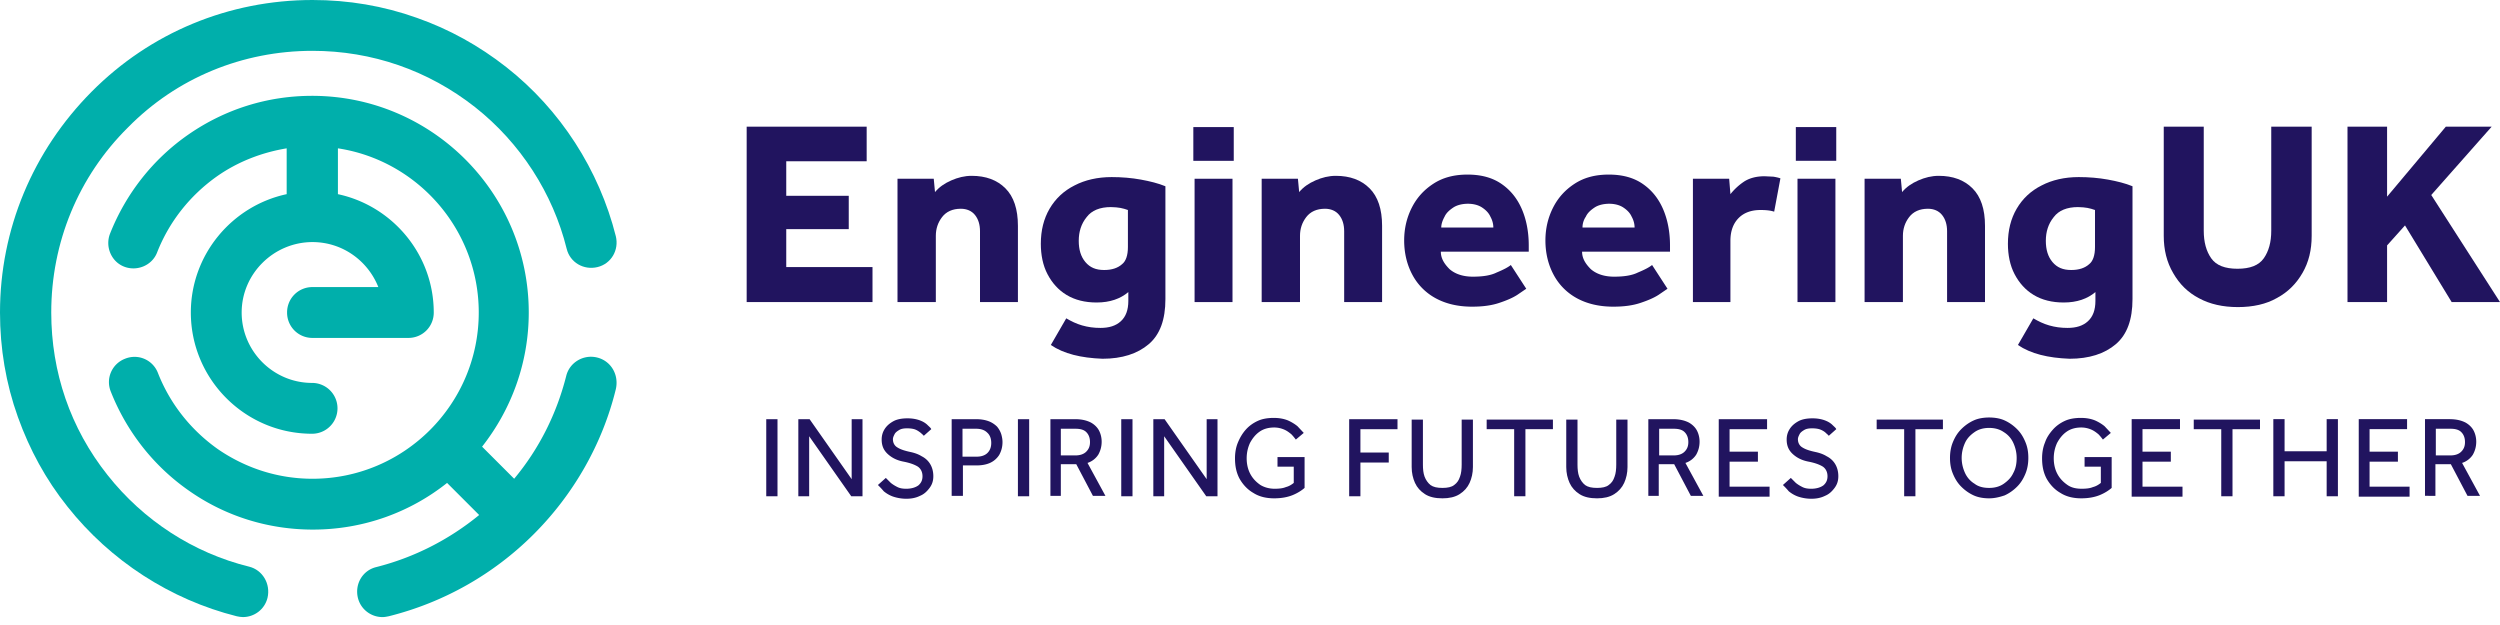
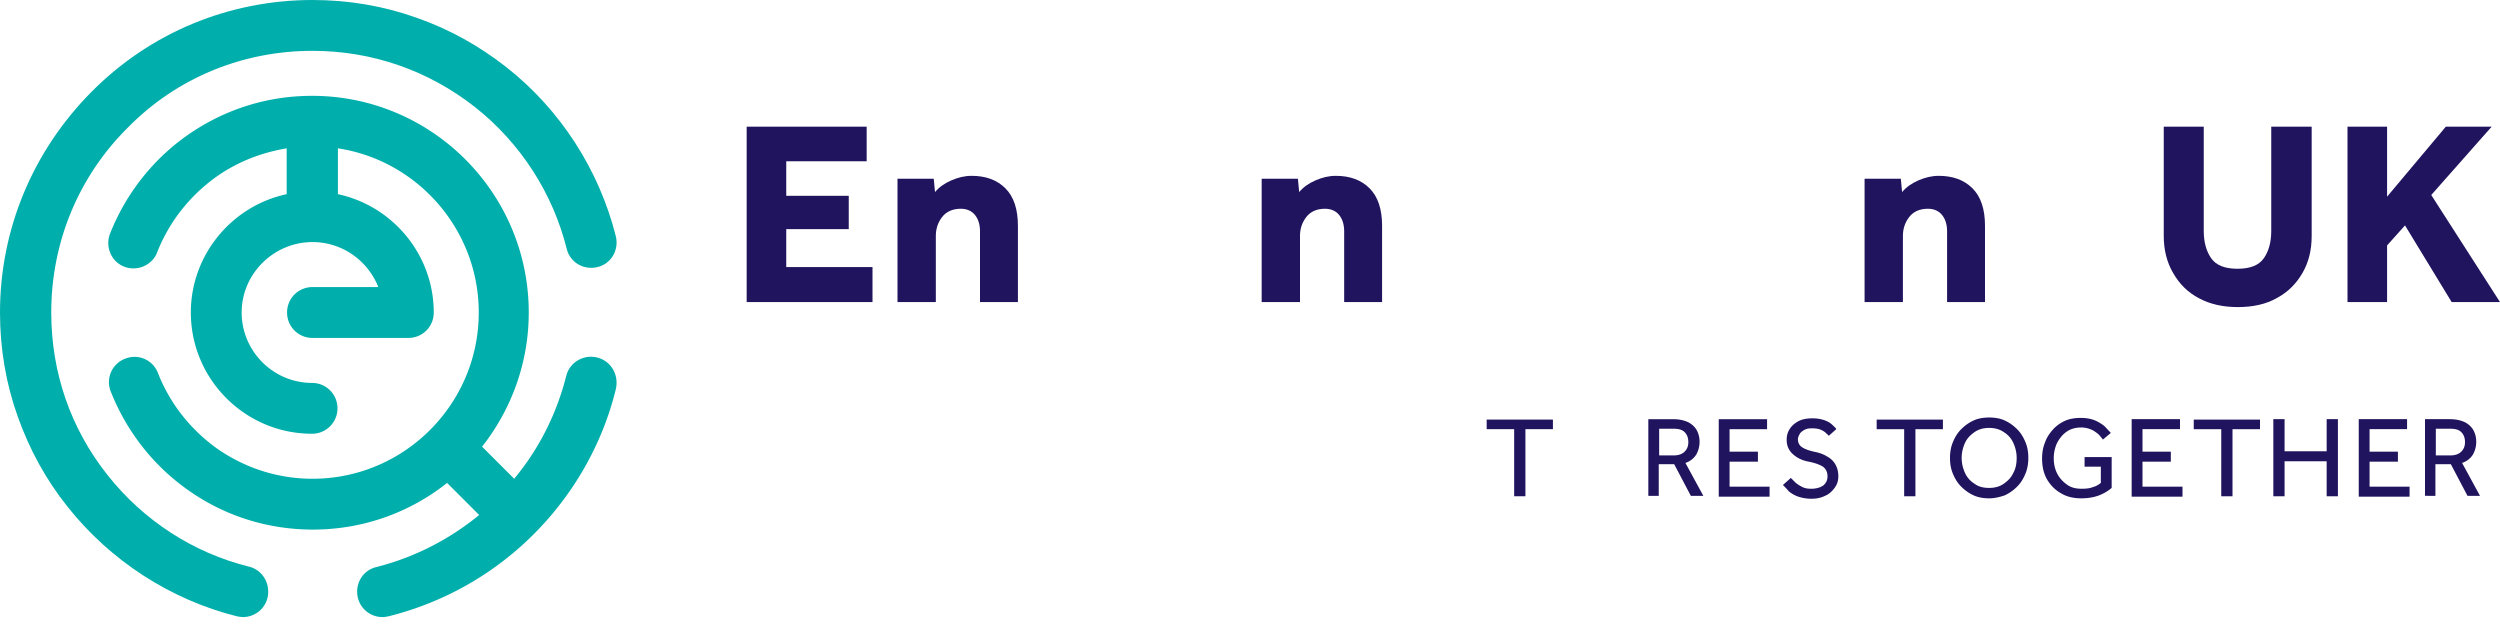
<svg xmlns="http://www.w3.org/2000/svg" xmlns:xlink="http://www.w3.org/1999/xlink" viewBox="0 0 600 150">
  <g fill="#21145f">
-     <path d="M183.9 119.1v-18.5h2.7v18.5h-2.7zm7.7 0v-18.5h2.7l10.1 14.4v-14.4h2.6v18.5h-2.7l-10.1-14.4v14.4h-2.6zm19.1-2.7l1.9-1.7 1.2 1.2c.5.4 1 .7 1.6 1s1.3.4 2.1.4c1.2 0 2.2-.3 2.9-.8.7-.6 1-1.3 1-2.2 0-1-.4-1.8-1.1-2.3-.8-.5-1.9-.9-3.4-1.2-1.6-.3-2.8-.9-3.8-1.8s-1.5-2-1.5-3.5c0-.9.2-1.7.7-2.5s1.2-1.4 2.1-1.9 2.1-.7 3.4-.7c1.2 0 2.2.2 3 .5s1.4.7 1.8 1.1.8.7.9 1l-1.8 1.6c-.1-.2-.4-.4-.7-.7-.4-.3-.8-.6-1.3-.8s-1.2-.3-2-.3-1.4.1-1.9.4-.9.6-1.1 1-.4.8-.4 1.2c0 .9.4 1.6 1.1 2 .8.5 1.8.8 3.2 1.1.9.2 1.8.5 2.6 1 .8.4 1.5 1 2 1.8s.8 1.8.8 3c0 1.1-.3 2-.9 2.8s-1.3 1.5-2.3 1.9c-1 .5-2.1.7-3.3.7a10.07 10.07 0 0 1-3.1-.5c-.9-.3-1.7-.8-2.3-1.3-.5-.6-1-1.1-1.4-1.5zm17.7 2.7v-18.5h5.8c1.3 0 2.3.2 3.1.5s1.5.8 2 1.3c.5.6.8 1.2 1 1.8.2.7.3 1.3.3 1.9 0 1.2-.3 2.2-.8 3.1a5.1 5.1 0 0 1-2.2 1.9c-.9.4-2 .6-3.2.6h-3.3v7.3h-2.7zm2.7-9.5h3.3c1.1 0 2-.3 2.6-.9s.9-1.4.9-2.4-.3-1.9-1-2.5c-.6-.6-1.5-.9-2.6-.9H231v6.7zm13.2 9.5v-18.5h2.7v18.5h-2.7zm7.8 0v-18.5h5.9c1.6 0 2.8.3 3.8.8.9.5 1.6 1.2 2 2s.6 1.7.6 2.6c0 1.2-.3 2.2-.8 3.1a4.84 4.84 0 0 1-2.6 2l4.3 7.9h-3l-4-7.6h-3.7v7.6h-2.5zm2.5-9.8h3.5c1.1 0 2-.3 2.6-.9s.9-1.3.9-2.3-.3-1.8-.9-2.4-1.5-.8-2.6-.8h-3.5v6.4zm14.5 9.8v-18.5h2.7v18.5h-2.7zm7.7 0v-18.5h2.7l10.1 14.4v-14.4h2.6v18.5h-2.7l-10.1-14.4v14.4h-2.6zm29.8-7.1v-2.3h6.5v7.4c-.7.6-1.6 1.2-2.8 1.7s-2.7.8-4.5.8c-1.9 0-3.6-.4-5-1.3-1.4-.8-2.5-2-3.3-3.4-.8-1.5-1.1-3.1-1.1-4.9 0-1.3.2-2.6.7-3.8s1.1-2.2 1.9-3.1 1.8-1.6 2.9-2.1 2.4-.7 3.8-.7c1.3 0 2.4.2 3.4.6.9.4 1.7.9 2.3 1.4l1.5 1.6-1.9 1.6c-.3-.4-.7-.9-1.1-1.3-.5-.4-1-.8-1.7-1.1s-1.5-.5-2.4-.5c-1.3 0-2.5.3-3.5 1s-1.7 1.6-2.3 2.7c-.5 1.1-.8 2.3-.8 3.7s.3 2.7.9 3.8 1.4 1.9 2.4 2.6c1 .6 2.2.9 3.4.9 1.1 0 2-.1 2.7-.4.8-.2 1.4-.6 1.9-1V112h-3.9zm17.2 7.1v-18.5h11.6v2.4h-8.9v5.6h6.8v2.4h-6.8v8.1h-2.7z" />
    <use xlink:href="#B" />
    <path d="M363.4 119.1V103h-6.6v-2.3h15.9v2.3h-6.6v16.1h-2.7z" />
    <use xlink:href="#B" x="37.1" />
    <path d="M395.6 119.1v-18.5h5.9c1.6 0 2.8.3 3.8.8.9.5 1.6 1.2 2 2s.6 1.7.6 2.6c0 1.2-.3 2.2-.8 3.1a4.84 4.84 0 0 1-2.6 2l4.3 7.9h-3l-4-7.6h-3.7v7.6h-2.5zm2.6-9.8h3.5c1.1 0 2-.3 2.6-.9s.9-1.3.9-2.3-.3-1.8-.9-2.4-1.5-.8-2.6-.8h-3.5v6.4zm14.3 9.8v-18.5h11.6v2.4h-9v5.4h6.8v2.4h-6.8v6h9.6v2.4h-12.2zm15.4-2.7l1.9-1.7 1.2 1.2c.5.4 1 .7 1.6 1s1.3.4 2.1.4c1.2 0 2.2-.3 2.9-.8.7-.6 1-1.3 1-2.2 0-1-.4-1.8-1.1-2.3-.8-.5-1.9-.9-3.4-1.2-1.6-.3-2.8-.9-3.8-1.8s-1.5-2-1.5-3.5c0-.9.2-1.7.7-2.5s1.2-1.4 2.1-1.9 2.1-.7 3.4-.7c1.2 0 2.2.2 3 .5s1.4.7 1.8 1.1.8.7.9 1l-1.8 1.6c-.1-.2-.4-.4-.7-.7s-.8-.6-1.3-.8-1.2-.3-2-.3-1.4.1-1.9.4-.9.6-1.1 1-.4.8-.4 1.2c0 .9.4 1.6 1.1 2 .8.5 1.8.8 3.2 1.1.9.2 1.8.5 2.6 1 .8.4 1.5 1 2 1.8s.8 1.8.8 3c0 1.1-.3 2-.9 2.8s-1.3 1.5-2.3 1.9c-1 .5-2.1.7-3.3.7a10.07 10.07 0 0 1-3.1-.5c-.9-.3-1.7-.8-2.3-1.3-.5-.6-1-1.1-1.4-1.5zm29.1 2.7V103h-6.6v-2.3h15.9v2.3h-6.6v16.1H457zm20.4.5c-1.3 0-2.6-.2-3.7-.7s-2.1-1.2-3-2.1-1.5-1.9-2-3.1-.7-2.4-.7-3.8c0-1.3.2-2.6.7-3.8s1.1-2.2 2-3.1 1.9-1.6 3-2.1 2.4-.7 3.7-.7 2.6.2 3.7.7 2.1 1.2 3 2.1 1.5 1.9 2 3.1.7 2.4.7 3.8c0 1.3-.2 2.6-.7 3.8s-1.1 2.2-2 3.1-1.9 1.6-3 2.1c-1.2.4-2.4.7-3.7.7zm0-2.5c1.3 0 2.5-.3 3.5-1s1.8-1.5 2.3-2.6c.6-1.1.8-2.3.8-3.6s-.3-2.5-.8-3.6-1.3-2-2.3-2.6c-1-.7-2.2-1-3.5-1s-2.5.3-3.5 1-1.8 1.5-2.3 2.6-.8 2.3-.8 3.6.3 2.5.8 3.6 1.3 2 2.3 2.6c.9.7 2.1 1 3.5 1zm22.9-5.1v-2.3h6.5v7.4c-.7.6-1.6 1.2-2.8 1.7s-2.7.8-4.5.8c-1.9 0-3.6-.4-5-1.3-1.4-.8-2.5-2-3.3-3.4-.8-1.5-1.1-3.1-1.1-4.9 0-1.3.2-2.6.7-3.8.4-1.2 1.1-2.2 1.9-3.1s1.8-1.6 2.9-2.1 2.4-.7 3.8-.7c1.3 0 2.4.2 3.4.6.9.4 1.7.9 2.3 1.4l1.5 1.6-1.9 1.6c-.3-.4-.7-.9-1.1-1.3-.5-.4-1-.8-1.7-1.1s-1.5-.5-2.4-.5c-1.3 0-2.5.3-3.5 1s-1.7 1.6-2.3 2.7c-.5 1.1-.8 2.3-.8 3.7s.3 2.7.9 3.8 1.4 1.9 2.4 2.6 2.2.9 3.4.9c1.1 0 2-.1 2.7-.4.8-.2 1.4-.6 1.9-1V112h-3.9zm11.3 7.1v-18.5h11.6v2.4h-9v5.4h6.8v2.4h-6.8v6h9.6v2.4h-12.2zm21.5 0V103h-6.6v-2.3h15.9v2.3h-6.6v16.1h-2.7zm12.5 0v-18.5h2.7v7.7h10.1v-7.7h2.7v18.5h-2.7v-8.4h-10.1v8.4h-2.7zm20.5 0v-18.5h11.6v2.4h-9v5.4h6.8v2.4h-6.8v6h9.6v2.4h-12.2zm15.9 0v-18.5h5.9c1.6 0 2.8.3 3.8.8.9.5 1.6 1.2 2 2s.6 1.7.6 2.6c0 1.2-.3 2.2-.8 3.1a4.84 4.84 0 0 1-2.6 2l4.3 7.9h-3l-4-7.6h-3.7v7.6H582zm2.6-9.8h3.5c1.1 0 2-.3 2.6-.9s.9-1.3.9-2.3-.3-1.8-.9-2.4-1.5-.8-2.6-.8h-3.5v6.4zM179.2 72.5V30.4H208v8.3h-19.3V47h15v8h-15v9.1h20.7v8.4h-30.2z" />
    <use xlink:href="#C" />
    <use xlink:href="#D" />
-     <path d="M286.4 38.6v-8.1h9.7v8.1h-9.7zm.3 33.9V42.9h9.1v29.6h-9.1z" />
    <use xlink:href="#C" x="87.4" />
-     <path d="M362.6 63.6l3.7 5.7-2.2 1.5c-1.1.7-2.5 1.3-4.3 1.9s-3.9.9-6.5.9c-3.4 0-6.3-.7-8.7-2A13.73 13.73 0 0 1 339 66c-1.3-2.4-2-5.2-2-8.3 0-2.8.6-5.4 1.8-7.8s2.9-4.3 5.2-5.8 5-2.2 8.2-2.2 5.9.7 8.1 2.2 3.8 3.5 4.9 6 1.7 5.5 1.7 8.8v1.5h-21.1c0 1.6.8 2.9 2.1 4.2 1.4 1.2 3.3 1.8 5.6 1.8 2.4 0 4.3-.3 5.7-1 1.7-.7 2.8-1.3 3.4-1.8zm-16.7-9h12.5c0-.8-.2-1.7-.7-2.6-.4-.9-1.1-1.6-2-2.2s-2.1-.9-3.4-.9-2.6.3-3.5.9-1.7 1.3-2.1 2.2c-.5.9-.8 1.8-.8 2.6zm50.6 9l3.7 5.7-2.2 1.5c-1.1.7-2.5 1.3-4.3 1.9s-3.9.9-6.5.9c-3.4 0-6.3-.7-8.7-2a13.73 13.73 0 0 1-5.6-5.6c-1.3-2.4-2-5.2-2-8.3 0-2.8.6-5.4 1.8-7.8s2.9-4.3 5.2-5.8 5-2.2 8.2-2.2 5.9.7 8.1 2.2 3.8 3.5 4.9 6 1.7 5.5 1.7 8.8v1.5h-21.1c0 1.6.8 2.9 2.1 4.2 1.4 1.2 3.3 1.8 5.6 1.8 2.4 0 4.3-.3 5.7-1 1.7-.7 2.8-1.3 3.4-1.8zm-16.7-9h12.5c0-.8-.2-1.7-.7-2.6-.4-.9-1.1-1.6-2-2.2s-2.1-.9-3.4-.9-2.6.3-3.5.9-1.7 1.3-2.1 2.2a4.61 4.61 0 0 0-.8 2.6zm26.5 17.9V42.9h8.7l.3 3.7c.8-1 1.8-2 3.1-2.9s3-1.4 5.1-1.4l2.1.1c.6.1 1.1.2 1.7.4l-1.5 8c-.9-.3-2-.4-3.3-.4-2.1 0-3.9.6-5.2 1.9s-2 3.1-2 5.5v14.7h-9zM431 38.6v-8.1h9.7v8.1H431zm.4 33.9V42.9h9.1v29.6h-9.1z" />
    <use xlink:href="#C" x="232.1" />
    <use xlink:href="#D" x="232.1" />
    <path d="M519.3 56.6V30.4h9.6v25c0 2.7.6 4.9 1.8 6.6s3.3 2.5 6.3 2.5 5.1-.8 6.3-2.5 1.8-3.9 1.8-6.6v-25h9.7v26.2c0 3.4-.7 6.3-2.2 8.9s-3.5 4.6-6.1 6c-2.6 1.5-5.8 2.2-9.4 2.2s-6.7-.7-9.3-2.1c-2.7-1.4-4.7-3.4-6.2-6-1.6-2.7-2.3-5.7-2.3-9zm44.1 15.9V30.4h9.5v16.8L587 30.4h11l-14.5 16.4L600 72.5h-11.6l-11.2-18.4-4.3 4.8v13.6h-9.5z" />
  </g>
  <g fill="#00afab">
    <path d="M143.3 85.8c-3.3-.8-6.6 1.2-7.4 4.4-2.3 9.1-6.5 17.5-12.5 24.7l-7.7-7.7c7-8.9 11.2-20.1 11.2-32.2 0-28.7-23.3-52-52-52-10.7 0-20.9 3.2-29.7 9.3-8.5 5.9-15 14.2-18.8 23.8-1.2 3.1.3 6.7 3.4 7.9s6.7-.3 7.9-3.4c2.9-7.4 7.9-13.7 14.4-18.3 5-3.5 10.7-5.7 16.7-6.7v11c-13.1 2.8-23 14.5-23 28.4 0 16 13 29.1 29.1 29.1a6.06 6.06 0 1 0 0-12.2C65.6 91.9 58 84.3 58 75s7.7-16.9 17-16.9c7.2 0 13.3 4.5 15.8 10.8H75a6.06 6.06 0 0 0-6.1 6.1 6.06 6.06 0 0 0 6.1 6.1h23a6.06 6.06 0 0 0 6.1-6.1c0-13.9-9.9-25.6-23-28.4v-11c19.1 2.9 33.8 19.5 33.8 39.4 0 22-17.9 39.9-39.9 39.9-8.2 0-16-2.5-22.7-7.1-6.5-4.6-11.5-10.9-14.4-18.3-1.2-3.1-4.7-4.7-7.9-3.4-3.1 1.2-4.7 4.7-3.4 7.9 3.8 9.6 10.3 17.9 18.8 23.8 8.7 6.1 19 9.3 29.7 9.3 12.2 0 23.4-4.2 32.2-11.2l7.7 7.7c-7.2 5.9-15.6 10.2-24.7 12.5-3.3.8-5.2 4.1-4.4 7.4.7 2.8 3.2 4.6 5.9 4.6.5 0 1-.1 1.5-.2 13.2-3.3 25.2-10.1 34.8-19.7s16.5-21.7 19.7-34.8c.8-3.5-1.2-6.8-4.5-7.6z" />
    <path d="M59.8 136c-13.4-3.3-25.4-11.1-34-22-8.9-11.2-13.5-24.7-13.5-39 0-16.8 6.5-32.6 18.4-44.4C42.4 18.7 58.2 12.2 75 12.2c14.3 0 27.8 4.7 39 13.5 10.9 8.6 18.7 20.7 22 34 .8 3.3 4.1 5.2 7.4 4.4s5.2-4.1 4.4-7.4c-4-15.9-13.3-30.4-26.3-40.6C115 11 107.8 7 100.1 4.3 92 1.4 83.6 0 75 0 55 0 36.1 7.8 22 22S0 55 0 75c0 8.6 1.4 17 4.3 25.1 2.8 7.8 6.7 15 11.9 21.5 10.3 13 24.7 22.3 40.6 26.3.5.1 1 .2 1.5.2 2.7 0 5.2-1.8 5.9-4.6.8-3.4-1.2-6.7-4.4-7.5z" />
  </g>
  <defs>
-     <path id="B" d="M338.8 112.1v-11.4h2.7v10.8c0 1.1.1 2.1.4 2.9s.8 1.5 1.4 2c.7.5 1.6.7 2.9.7 1.2 0 2.2-.2 2.8-.7.7-.5 1.1-1.1 1.4-2 .3-.8.4-1.8.4-2.9v-10.8h2.7v11.4c0 1.4-.3 2.7-.8 3.8s-1.3 2-2.4 2.7-2.5 1-4.1 1c-1.7 0-3.1-.3-4.2-1s-1.9-1.6-2.4-2.7-.8-2.4-.8-3.8z" />
    <path id="C" d="M215.4 72.5V42.9h8.7l.3 3.2c1-1.2 2.3-2.1 3.9-2.8s3.2-1.1 4.9-1.1c3.4 0 6.1 1 8.1 3s3 5 3 9v18.3h-9.1v-17c0-1.6-.4-2.9-1.2-3.9s-2-1.5-3.4-1.5c-2 0-3.5.7-4.5 2s-1.5 2.8-1.5 4.5v15.9h-9.2z" />
-     <path id="D" d="M252.2 82.8l3.7-6.4c1.2.7 2.4 1.3 3.8 1.7s2.8.6 4.4.6c2.1 0 3.7-.5 4.9-1.6s1.8-2.7 1.8-4.9v-2.1c-1.9 1.6-4.4 2.5-7.6 2.5-2.8 0-5.2-.6-7.2-1.8s-3.5-2.9-4.6-5-1.6-4.6-1.6-7.3c0-3.2.7-6 2.1-8.4s3.4-4.3 6-5.6c2.5-1.3 5.5-2 8.9-2 2.4 0 4.8.2 7 .6s4.2.9 5.9 1.6v27.1c0 4.9-1.3 8.5-4 10.8s-6.4 3.5-11.1 3.5c-5.2-.2-9.3-1.2-12.4-3.3zm18.5-23.5v-8.9c-.6-.2-1.2-.4-1.8-.5s-1.4-.2-2.3-.2c-2.6 0-4.6.8-5.8 2.4-1.3 1.6-1.9 3.5-1.9 5.7 0 2.1.5 3.8 1.6 5.1s2.5 1.9 4.5 1.9c1.9 0 3.3-.5 4.3-1.4.9-.7 1.4-2.1 1.4-4.1z" />
  </defs>
</svg>